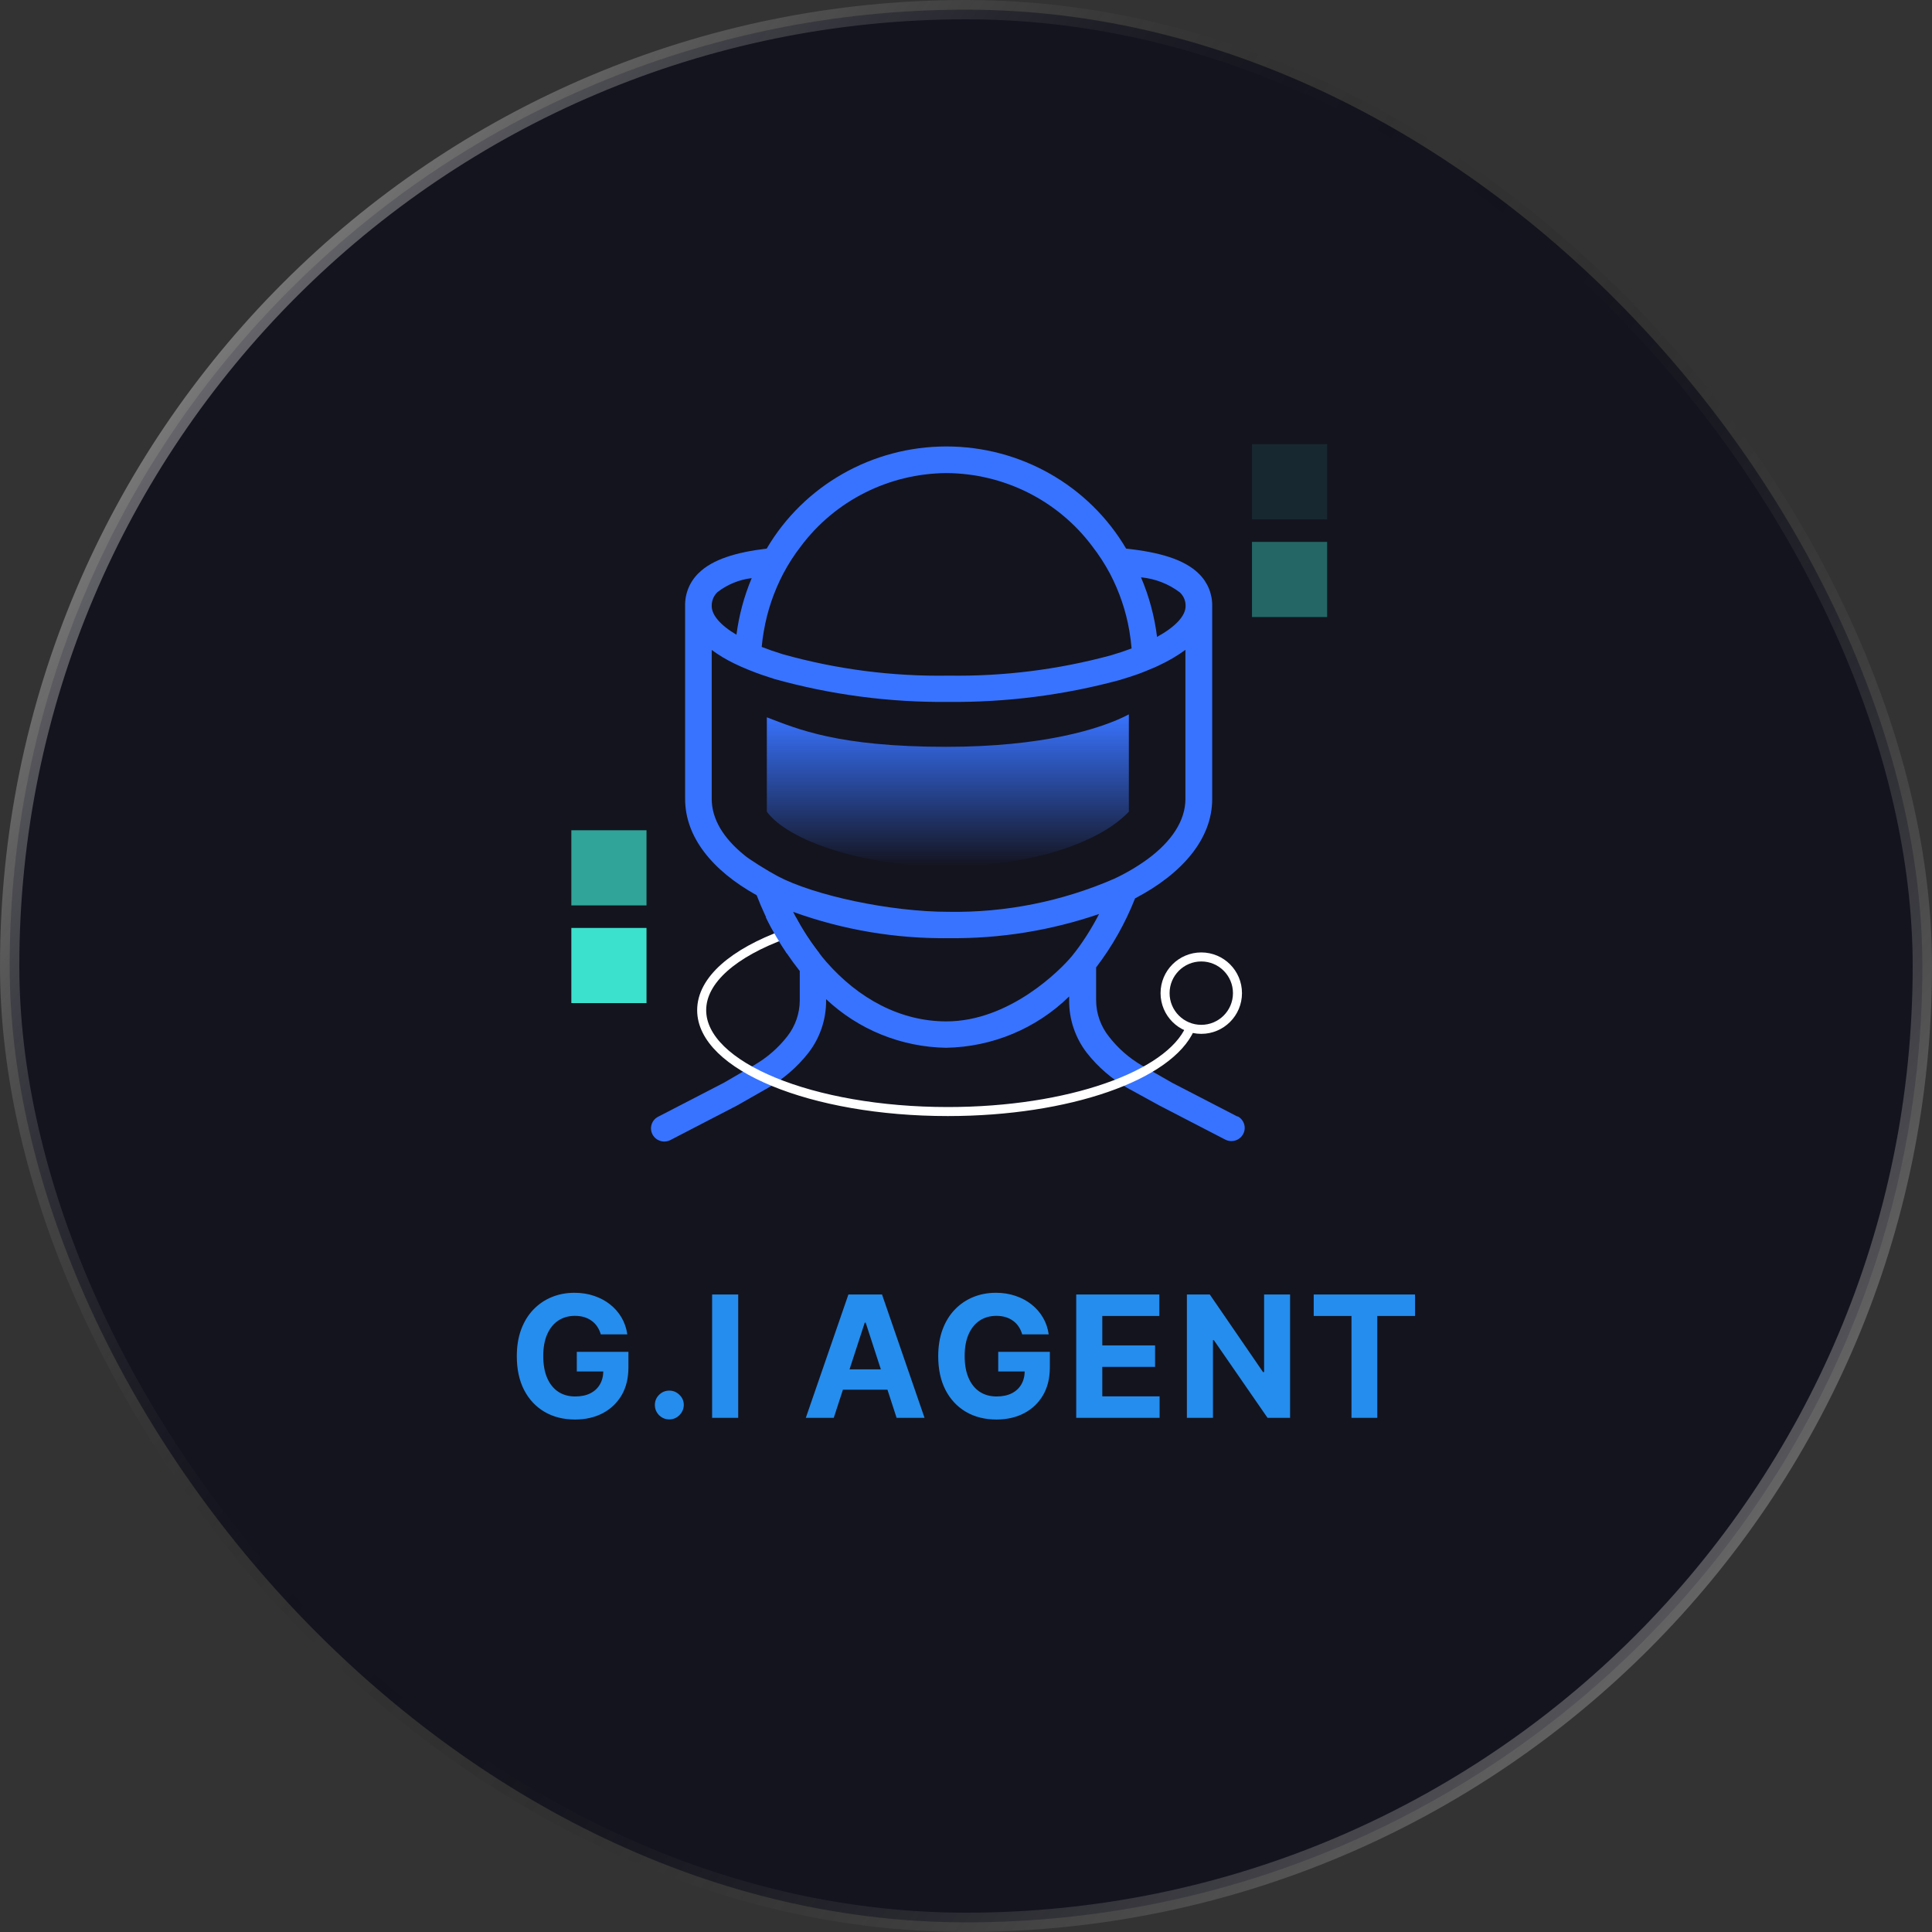
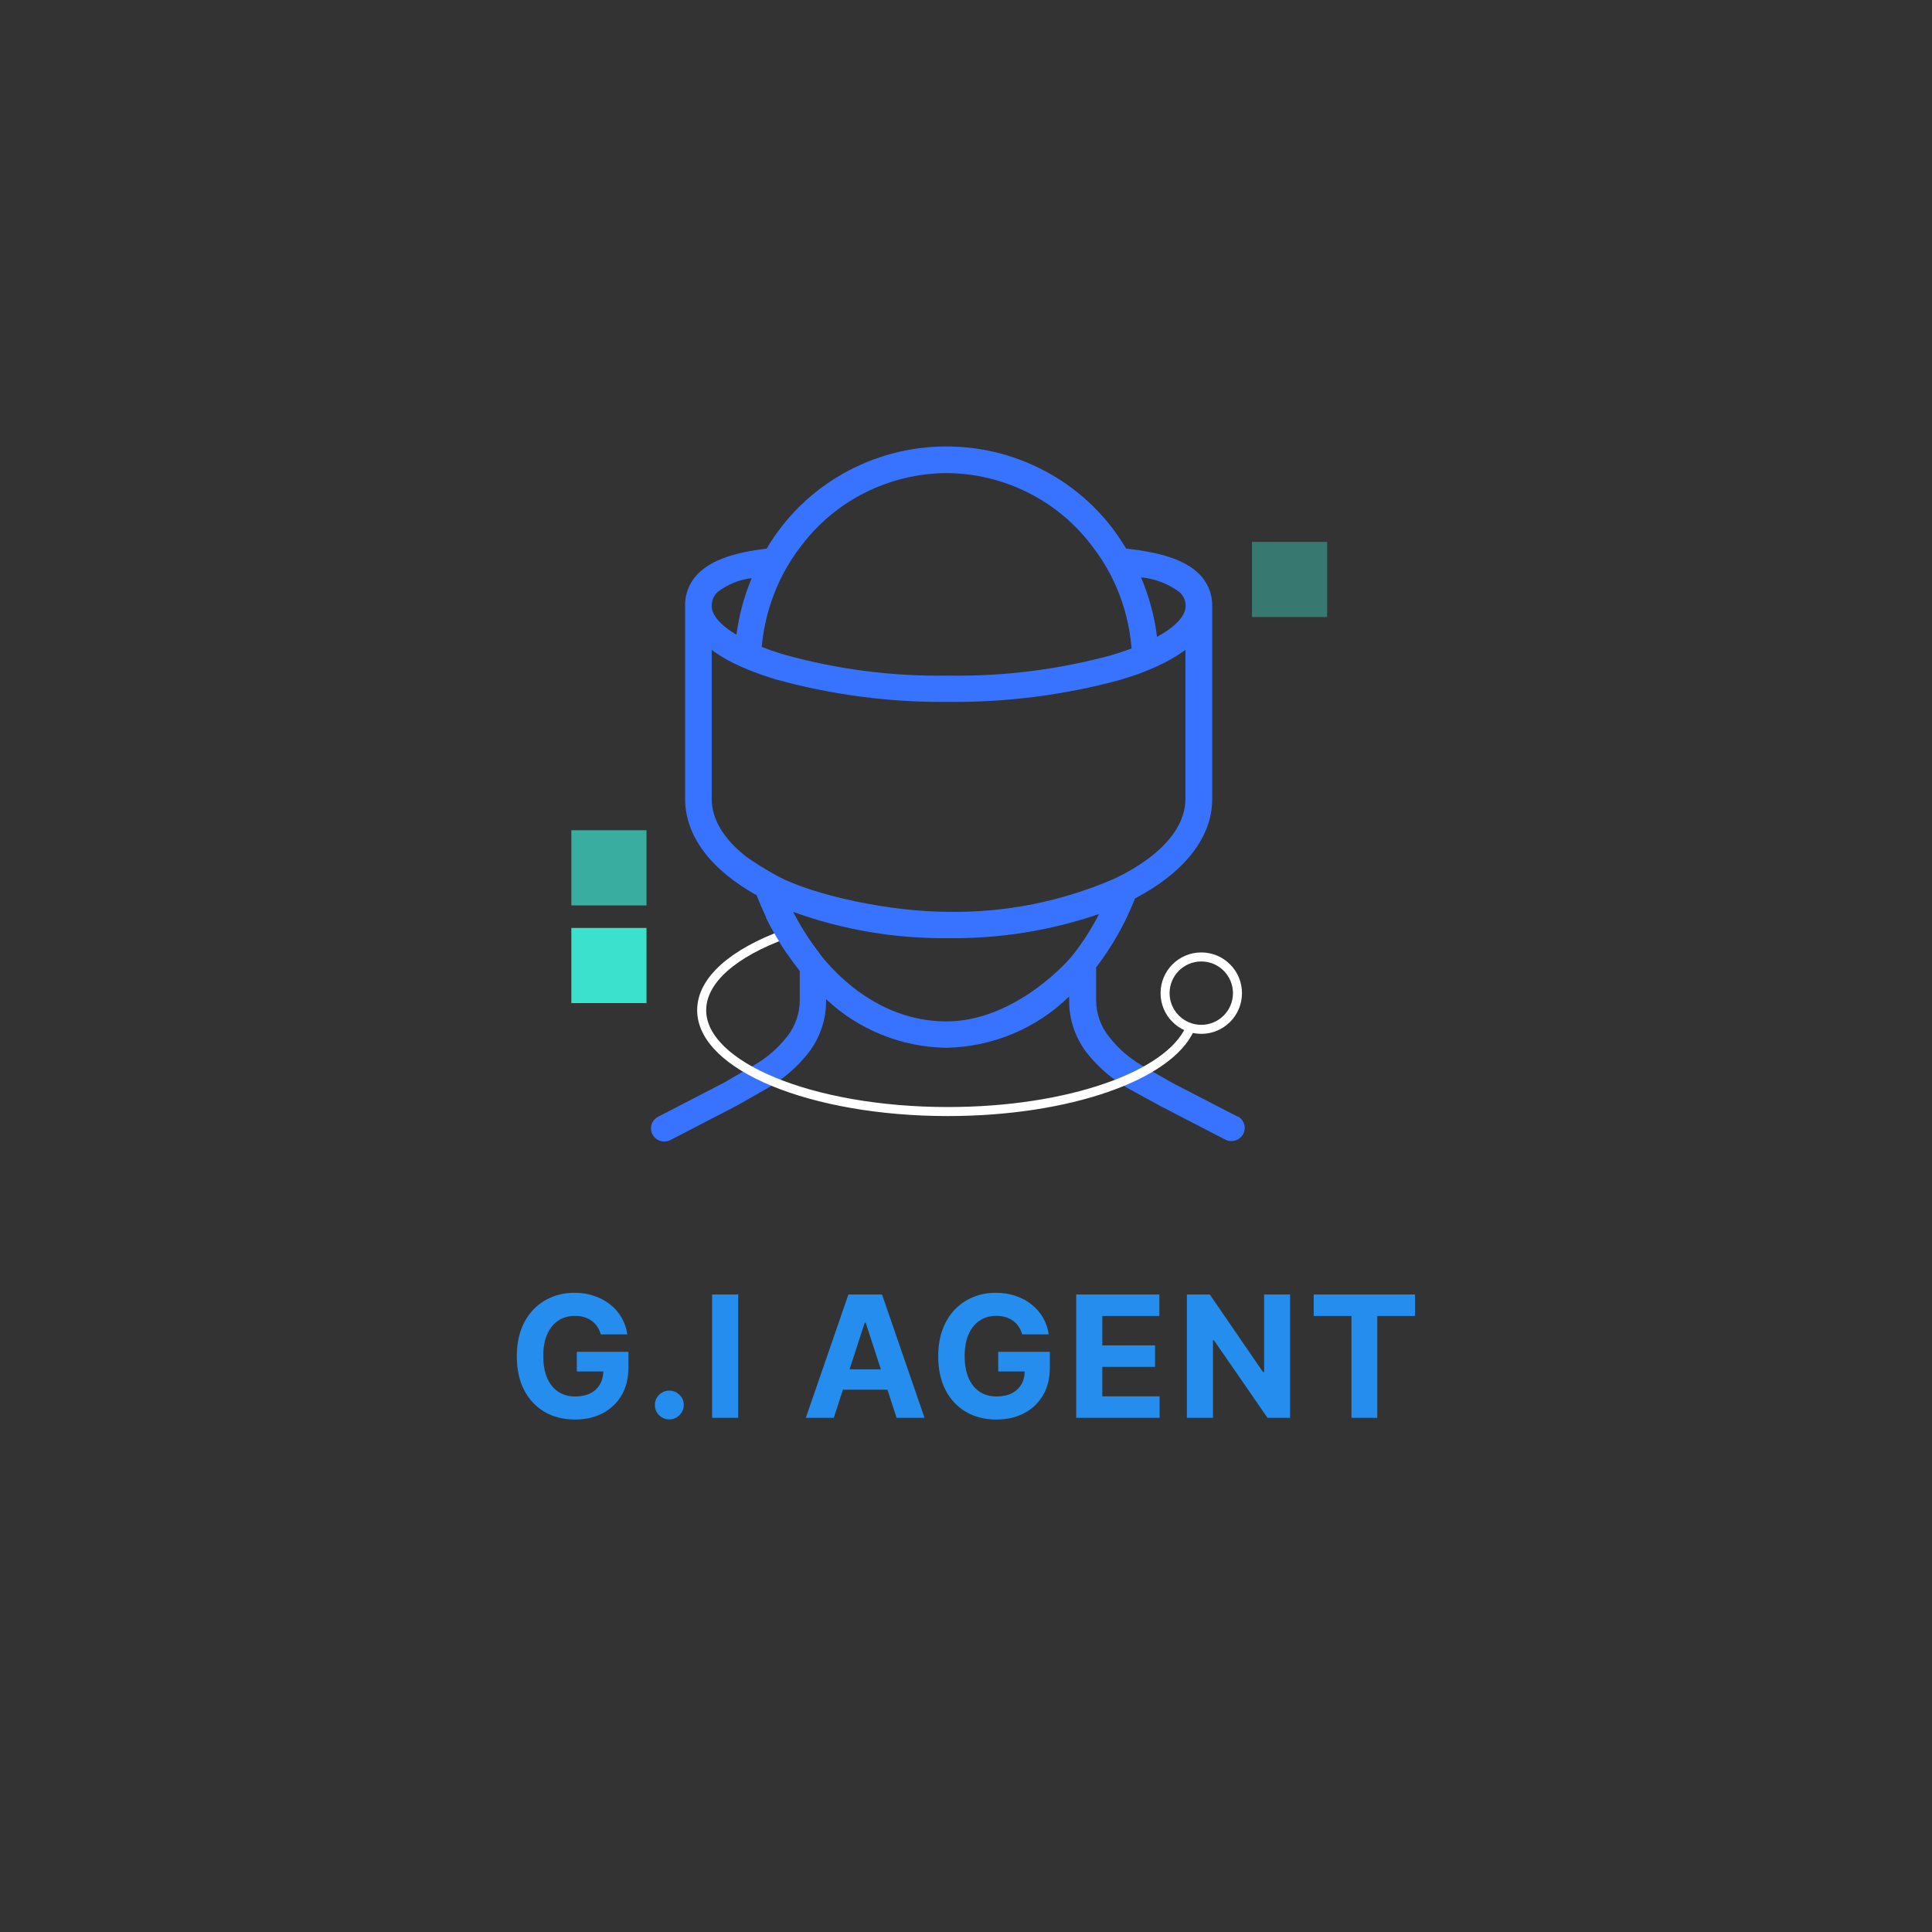
<svg xmlns="http://www.w3.org/2000/svg" width="140" height="140" viewBox="0 0 140 140" fill="none">
  <rect x="0" y="0" width="140" height="140" fill="#333333" stroke="none" />
-   <rect x="0.7" y="0.7" width="138.6" height="138.6" rx="69.3" fill="#14141F" stroke="url(#paint0_linear_2073_8246)" stroke-width="1.4" />
  <path fill-rule="evenodd" clip-rule="evenodd" d="M84.944 78.465L89.68 80.915L89.68 80.89C90.151 81.133 90.332 81.708 90.086 82.175C89.84 82.641 89.258 82.822 88.786 82.579L84.012 80.109L81.697 78.839C80.563 78.185 79.566 77.324 78.76 76.3C77.917 75.207 77.465 73.868 77.475 72.491V72.206C75.101 74.534 71.908 75.866 68.562 75.926C65.316 75.874 62.211 74.616 59.862 72.402V72.491C59.874 73.868 59.423 75.207 58.577 76.3C57.771 77.324 56.774 78.185 55.64 78.839L53.411 80.109L48.584 82.611C48.112 82.854 47.53 82.673 47.284 82.207C47.038 81.741 47.218 81.165 47.693 80.922L52.467 78.453L54.651 77.183C55.577 76.647 56.393 75.941 57.048 75.1C57.633 74.353 57.952 73.436 57.954 72.491V70.364C56.636 68.702 55.582 66.85 54.832 64.873C51.573 63.063 49.646 60.621 49.646 57.89V43.925C49.621 43.022 49.98 42.149 50.635 41.519C51.636 40.54 53.321 40.021 55.557 39.754C58.253 35.171 63.213 32.352 68.58 32.352C73.944 32.352 78.904 35.171 81.603 39.754H81.6C84.017 40.014 85.817 40.535 86.864 41.564C87.506 42.184 87.86 43.037 87.84 43.925V57.91C87.84 60.752 85.719 63.286 82.25 65.101C81.547 66.889 80.599 68.573 79.429 70.103V72.491C79.434 73.443 79.76 74.366 80.355 75.112C81.003 75.95 81.803 76.657 82.72 77.195L84.944 78.465ZM85.912 43.924C85.925 43.547 85.772 43.185 85.496 42.927C84.68 42.31 83.704 41.93 82.682 41.836C83.269 43.215 83.661 44.668 83.844 46.153C85.192 45.41 85.912 44.623 85.912 43.924ZM68.583 34.281C72.757 34.305 76.673 36.272 79.153 39.59C79.637 40.215 80.067 40.879 80.438 41.576C81.118 42.878 81.593 44.276 81.839 45.72C81.911 46.144 81.964 46.565 81.999 46.989C81.54 47.163 81.043 47.329 80.508 47.485C76.68 48.524 72.722 49.02 68.751 48.958C64.679 49.028 60.623 48.504 56.707 47.403C56.163 47.235 55.661 47.059 55.196 46.878C55.229 46.491 55.286 46.104 55.349 45.722L55.352 45.72C55.598 44.281 56.07 42.888 56.747 41.588C57.116 40.887 57.546 40.217 58.033 39.59C60.508 36.277 64.416 34.31 68.583 34.281ZM54.471 41.894C53.567 42 52.709 42.352 51.991 42.908C51.712 43.173 51.562 43.542 51.574 43.924C51.574 44.559 52.192 45.303 53.367 45.995C53.55 44.584 53.921 43.205 54.471 41.894ZM53.919 61.952C52.435 60.747 51.574 59.363 51.574 57.895V47.098C52.084 47.473 52.629 47.8 53.198 48.075C53.54 48.242 53.891 48.4 54.273 48.551C54.652 48.703 54.845 48.775 55.146 48.881C55.319 48.944 55.505 49.003 55.688 49.062C55.824 49.105 55.959 49.148 56.085 49.191V49.194C60.202 50.347 64.464 50.907 68.743 50.863C72.92 50.902 77.084 50.372 81.113 49.283C81.335 49.219 81.553 49.148 81.768 49.079C81.852 49.051 81.936 49.024 82.019 48.998C82.316 48.904 82.662 48.782 82.933 48.668C83.006 48.637 83.09 48.603 83.181 48.565C83.431 48.463 83.731 48.34 83.975 48.224L83.972 48.222C84.653 47.909 85.298 47.532 85.9 47.091V57.89C85.9 59.485 84.886 60.983 83.157 62.257C82.394 62.81 81.578 63.289 80.722 63.686C76.944 65.325 72.855 66.141 68.731 66.074C64.488 66.074 58.979 64.881 56.361 63.495C55.655 63.121 54.257 62.257 53.919 61.952ZM59.87 69.691C62.222 72.382 65.259 74.014 68.583 74.014C73.154 74.014 76.865 70.272 77.682 69.272C78.379 68.419 79.088 67.32 79.642 66.232C76.143 67.432 72.461 68.025 68.756 67.983C64.91 68.03 61.085 67.385 57.473 66.078C57.97 67.065 58.557 68.005 59.227 68.885C59.253 68.919 59.277 68.951 59.3 68.98C59.54 69.297 59.642 69.431 59.87 69.691Z" fill="#3873FF" />
  <path d="M86.239 74.514C84.737 77.945 77.449 80.547 68.684 80.547C58.832 80.547 50.846 77.259 50.846 73.202C50.846 71.01 53.179 69.041 56.879 67.695" stroke="white" stroke-width="0.654" stroke-linecap="round" stroke-linejoin="round" />
  <path fill-rule="evenodd" clip-rule="evenodd" d="M87.049 74.59C88.498 74.59 89.672 73.416 89.672 71.967C89.672 70.518 88.498 69.344 87.049 69.344C85.6 69.344 84.426 70.518 84.426 71.967C84.426 73.416 85.6 74.59 87.049 74.59Z" stroke="white" stroke-width="0.654" />
  <path d="M59.373 69.084C59.35 69.054 59.325 69.021 59.299 68.987L59.227 68.892C58.642 68.124 58.121 67.311 57.667 66.461H55.49C55.983 67.48 56.55 68.396 57.015 69.084H59.373Z" fill="#3873FF" />
-   <path d="M55.568 58.819V51.979C57.81 52.834 60.725 54.117 68.573 54.117C75.523 54.117 79.784 52.834 81.801 51.766V58.819C79.559 61.171 74.492 62.783 68.573 62.783C62.654 62.783 57.138 60.957 55.568 58.819Z" fill="url(#paint1_linear_2073_8246)" />
  <rect opacity="0.7" x="41.402" y="60.164" width="5.446" height="5.446" fill="#3CE1CD" />
  <rect x="41.402" y="67.242" width="5.446" height="5.446" fill="#3CE1CD" />
-   <rect opacity="0.1" x="90.723" y="32.188" width="5.446" height="5.446" fill="#3CE1CD" />
  <rect opacity="0.4" x="90.723" y="39.266" width="5.446" height="5.446" fill="#3CE1CD" />
  <path d="M43.535 96.692C43.474 96.479 43.388 96.292 43.277 96.129C43.167 95.963 43.031 95.823 42.871 95.71C42.714 95.593 42.534 95.504 42.33 95.443C42.129 95.382 41.907 95.352 41.662 95.352C41.205 95.352 40.804 95.465 40.457 95.692C40.114 95.919 39.846 96.249 39.654 96.683C39.462 97.114 39.366 97.641 39.366 98.263C39.366 98.886 39.461 99.416 39.65 99.852C39.839 100.289 40.107 100.622 40.453 100.852C40.799 101.079 41.208 101.193 41.68 101.193C42.107 101.193 42.473 101.117 42.775 100.966C43.081 100.811 43.314 100.594 43.474 100.315C43.637 100.036 43.718 99.705 43.718 99.324L44.102 99.381H41.797V97.958H45.538V99.084C45.538 99.87 45.373 100.545 45.041 101.11C44.709 101.671 44.252 102.105 43.67 102.41C43.088 102.713 42.422 102.864 41.671 102.864C40.833 102.864 40.096 102.68 39.462 102.31C38.828 101.938 38.333 101.409 37.978 100.725C37.626 100.039 37.45 99.224 37.45 98.281C37.45 97.556 37.554 96.91 37.764 96.343C37.976 95.772 38.273 95.289 38.654 94.893C39.036 94.498 39.479 94.196 39.986 93.99C40.492 93.783 41.041 93.68 41.632 93.68C42.138 93.68 42.609 93.754 43.046 93.903C43.482 94.048 43.87 94.255 44.207 94.522C44.548 94.79 44.825 95.109 45.041 95.478C45.256 95.845 45.394 96.249 45.456 96.692H43.535ZM48.502 102.856C48.214 102.856 47.967 102.754 47.76 102.55C47.556 102.343 47.454 102.096 47.454 101.808C47.454 101.523 47.556 101.278 47.76 101.075C47.967 100.871 48.214 100.769 48.502 100.769C48.781 100.769 49.026 100.871 49.235 101.075C49.445 101.278 49.55 101.523 49.55 101.808C49.55 102 49.5 102.176 49.401 102.336C49.305 102.493 49.179 102.62 49.022 102.716C48.864 102.809 48.691 102.856 48.502 102.856ZM53.493 93.802V102.742H51.603V93.802H53.493ZM60.418 102.742H58.392L61.479 93.802H63.914L66.996 102.742H64.971L62.731 95.845H62.662L60.418 102.742ZM60.291 99.228H65.076V100.704H60.291V99.228ZM74.072 96.692C74.011 96.479 73.925 96.292 73.814 96.129C73.704 95.963 73.569 95.823 73.409 95.71C73.251 95.593 73.071 95.504 72.867 95.443C72.666 95.382 72.444 95.352 72.199 95.352C71.742 95.352 71.341 95.465 70.995 95.692C70.651 95.919 70.383 96.249 70.191 96.683C69.999 97.114 69.903 97.641 69.903 98.263C69.903 98.886 69.998 99.416 70.187 99.852C70.376 100.289 70.644 100.622 70.99 100.852C71.337 101.079 71.745 101.193 72.217 101.193C72.645 101.193 73.01 101.117 73.312 100.966C73.618 100.811 73.851 100.594 74.011 100.315C74.174 100.036 74.255 99.705 74.255 99.324L74.639 99.381H72.335V97.958H76.076V99.084C76.076 99.87 75.91 100.545 75.578 101.11C75.246 101.671 74.789 102.105 74.207 102.41C73.625 102.713 72.959 102.864 72.208 102.864C71.37 102.864 70.634 102.68 69.999 102.31C69.365 101.938 68.87 101.409 68.515 100.725C68.163 100.039 67.987 99.224 67.987 98.281C67.987 97.556 68.092 96.91 68.301 96.343C68.514 95.772 68.81 95.289 69.192 94.893C69.573 94.498 70.017 94.196 70.523 93.99C71.029 93.783 71.578 93.68 72.169 93.68C72.675 93.68 73.147 93.754 73.583 93.903C74.02 94.048 74.407 94.255 74.744 94.522C75.085 94.79 75.363 95.109 75.578 95.478C75.793 95.845 75.932 96.249 75.993 96.692H74.072ZM77.987 102.742V93.802H84.011V95.361H79.877V97.491H83.701V99.049H79.877V101.184H84.029V102.742H77.987ZM93.484 93.802V102.742H91.851L87.962 97.115H87.896V102.742H86.006V93.802H87.665L91.524 99.425H91.602V93.802H93.484ZM95.197 95.361V93.802H102.539V95.361H99.802V102.742H97.933V95.361H95.197Z" fill="#258DED" />
  <defs>
    <linearGradient id="paint0_linear_2073_8246" x1="140" y1="121.882" x2="4.72537e-06" y2="18.118" gradientUnits="userSpaceOnUse">
      <stop stop-color="#ACACAC" stop-opacity="0.67" />
      <stop offset="0.543" stop-opacity="0" />
      <stop offset="1" stop-color="white" stop-opacity="0.58" />
    </linearGradient>
    <linearGradient id="paint1_linear_2073_8246" x1="68.685" y1="51.766" x2="68.685" y2="62.783" gradientUnits="userSpaceOnUse">
      <stop stop-color="#3873FF" />
      <stop offset="1" stop-color="#3873FF" stop-opacity="0" />
    </linearGradient>
  </defs>
</svg>